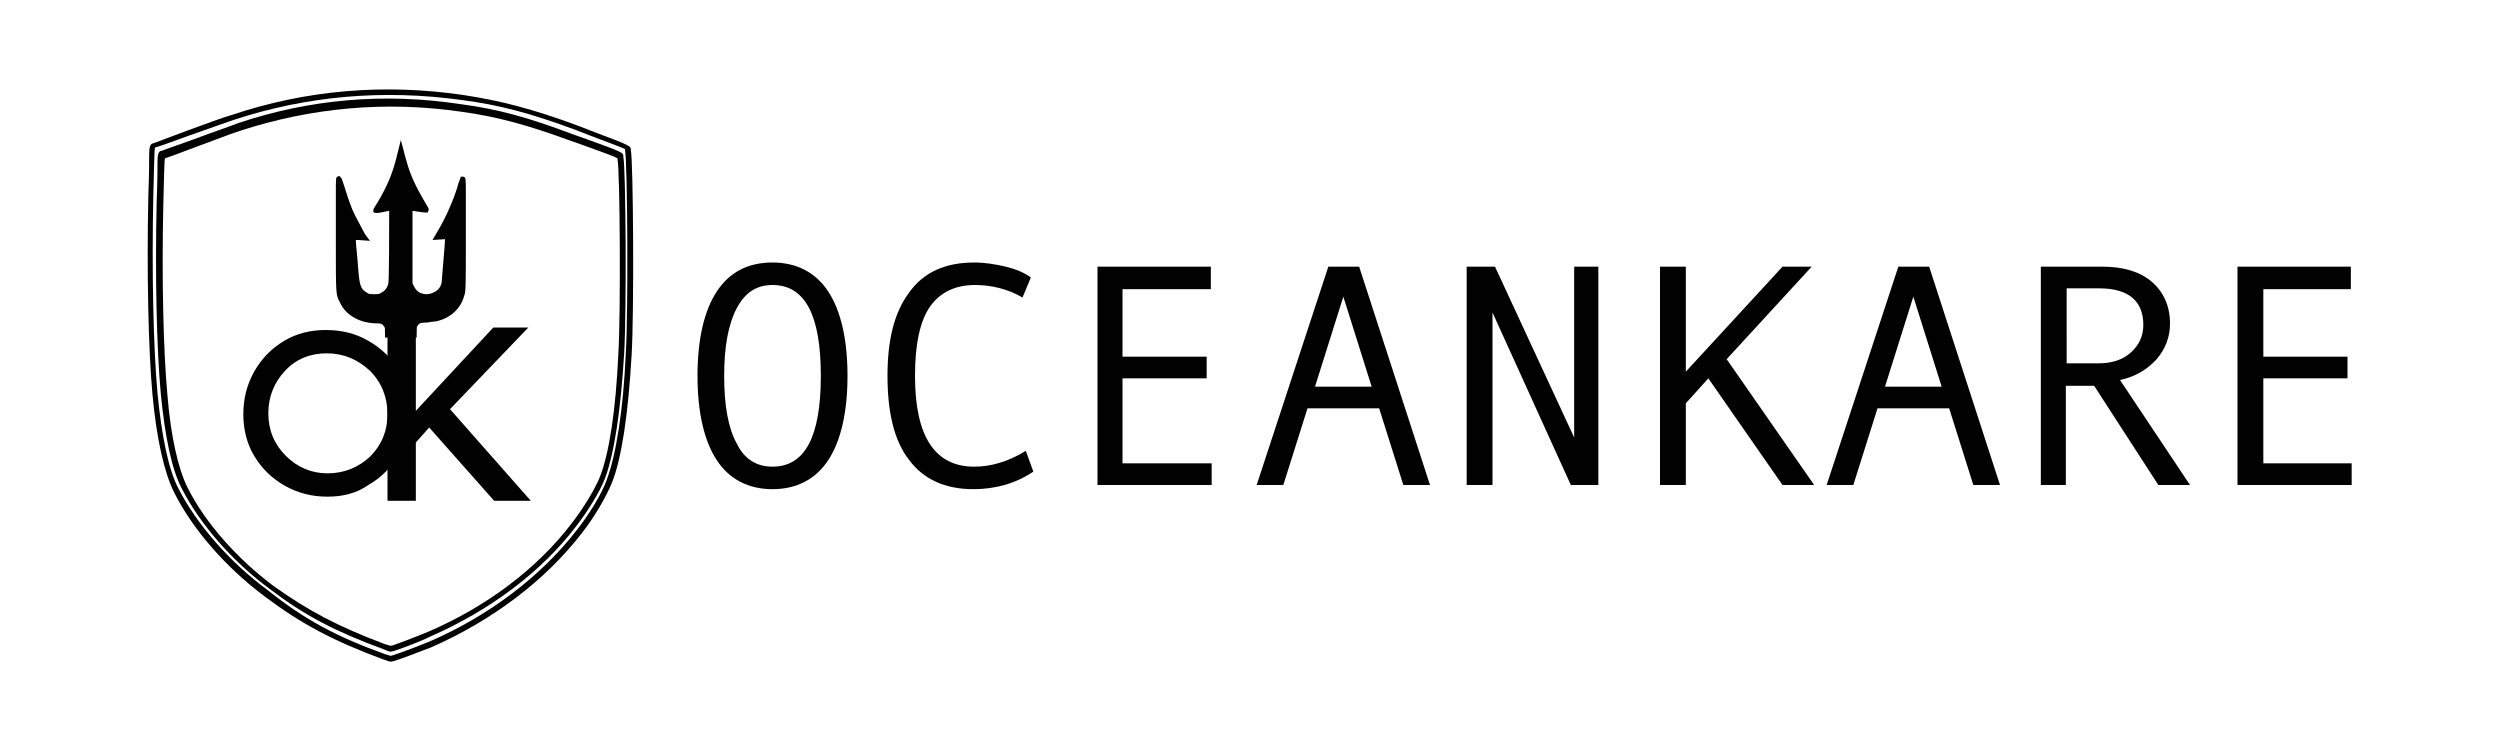
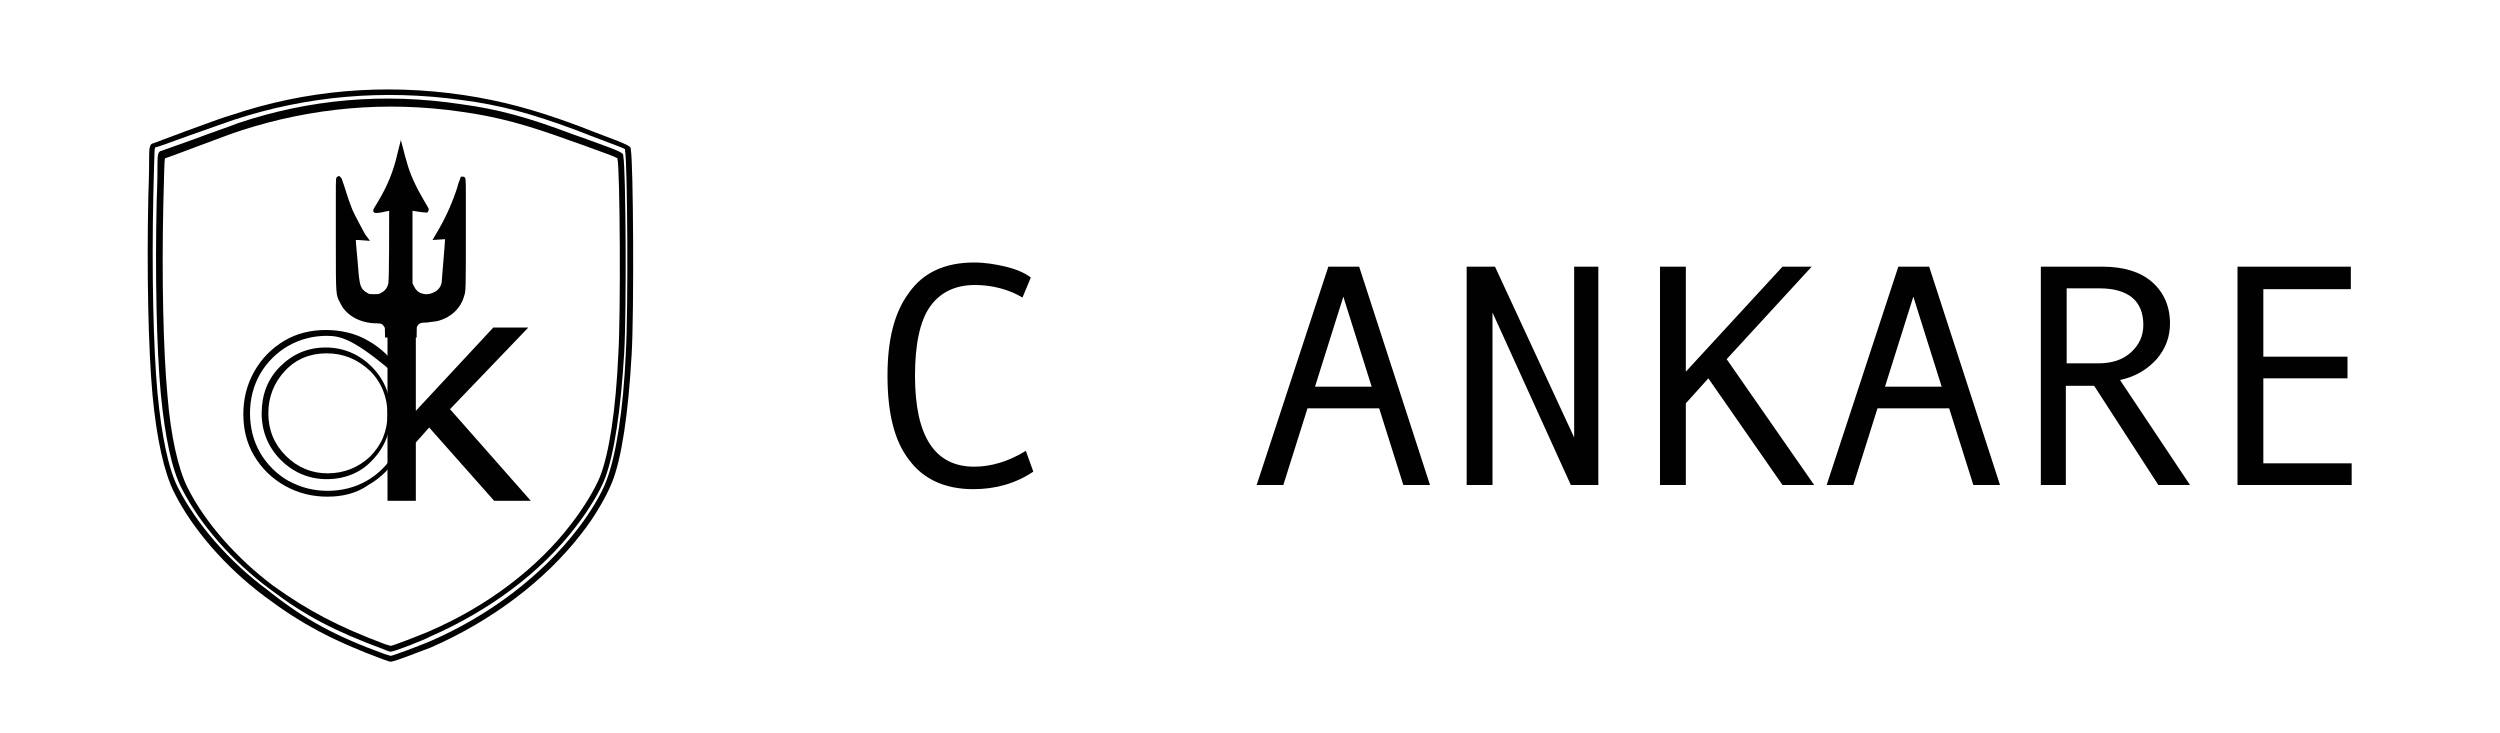
<svg xmlns="http://www.w3.org/2000/svg" version="1.0" id="Layer_1" x="0px" y="0px" viewBox="0 0 300 88" enable-background="new 0 0 300 88" xml:space="preserve">
  <g>
    <g>
      <g>
        <g>
          <path fill="#010101" d="M46.9,79.4c-0.1,0-0.2,0-1-0.3c0,0,0,0,0,0c-5.9-2.2-9.7-4.2-14.1-7.5c-4.7-3.5-8.7-8.1-10.9-12.5      c-1.2-2.4-2.1-6.4-2.6-11.7c-0.5-5.5-0.7-14.7-0.5-23.9c0.1-2.6,0.1-4.2,0.1-5c0-0.7,0.1-1.3,0.5-1.3c0.2-0.1,1.9-0.7,4-1.5      c2.2-0.8,4.6-1.7,5.4-1.9c8.9-3,18.3-3.8,27.8-2.4c4.6,0.7,8.4,1.7,13.8,3.7l1.8,0.7c4.5,1.7,4.5,1.7,4.5,2.2c0,0,0,0,0,0      c0.3,1.5,0.4,19.3,0.1,24.5c-0.4,7.1-1.2,12.6-2.4,15.5c-0.7,1.7-2.1,4.1-3.6,6c-4.4,5.7-10.8,10.5-18.1,13.7      C51.1,77.9,47.4,79.4,46.9,79.4L46.9,79.4z M46.9,78.7L46.9,78.7L46.9,78.7z M46.9,78.7C46.9,78.7,46.9,78.7,46.9,78.7      C46.9,78.7,46.9,78.7,46.9,78.7z M46.9,78.7C46.9,78.7,46.9,78.7,46.9,78.7C46.9,78.7,46.9,78.7,46.9,78.7z M46.2,78.5      c0.4,0.1,0.6,0.2,0.7,0.2c0.5-0.1,3.4-1.2,4.6-1.7c7.2-3.1,13.5-7.9,17.8-13.5c1.4-1.8,2.9-4.2,3.5-5.9c1.1-2.9,2-8.3,2.3-15.3      c0.3-5,0.2-22.9-0.1-24.3c0,0,0-0.1,0-0.1c-0.3-0.2-1.5-0.6-4.1-1.6l-1.8-0.7c-5.4-2-9.1-3-13.7-3.6c-9.4-1.3-18.6-0.5-27.4,2.4      c-0.8,0.3-3.2,1.1-5.4,1.9c-2.7,1-3.6,1.3-4,1.4c-0.1,0.5-0.1,2.5-0.2,5.7c-0.2,9.2,0,18.3,0.5,23.8c0.5,5.1,1.3,9.1,2.5,11.4      c2.2,4.3,6.1,8.8,10.7,12.2C36.6,74.4,40.4,76.4,46.2,78.5C46.2,78.5,46.2,78.5,46.2,78.5z M18.6,17.9c-0.1,0-0.1,0-0.1,0      C18.6,18,18.6,17.9,18.6,17.9z" />
        </g>
        <g>
          <path fill="#010101" d="M46.9,78.2c-0.1,0-0.2,0-0.9-0.3c0,0,0,0,0,0c-5.7-2.1-9.4-4-13.6-7.2c-4.6-3.4-8.4-7.8-10.6-12.1      c-1.2-2.3-2-6.2-2.5-11.3c-0.5-5.3-0.7-14.2-0.5-23.1c0.1-2.5,0.1-4,0.1-4.8c0-0.8,0.1-1.3,0.5-1.3c0.2-0.1,1.7-0.6,3.9-1.4      c2.1-0.8,4.5-1.6,5.2-1.9c8.6-2.9,17.6-3.7,26.8-2.3c4.5,0.6,8.1,1.6,13.4,3.6l1.7,0.6c4.4,1.6,4.4,1.6,4.4,2.1c0,0,0,0,0,0      c0.3,1.4,0.4,18.6,0.1,23.6c-0.4,6.8-1.2,12.1-2.3,15c-0.6,1.6-2.1,4-3.5,5.8c-4.2,5.5-10.4,10.1-17.5,13.2      C50.9,76.8,47.3,78.2,46.9,78.2L46.9,78.2z M46.9,77.5L46.9,77.5L46.9,77.5z M46.9,77.5C46.9,77.5,46.9,77.5,46.9,77.5      C46.9,77.5,46.9,77.5,46.9,77.5z M46.2,77.3c0.4,0.1,0.6,0.2,0.7,0.2c0.5-0.1,3.3-1.2,4.5-1.7c7-3,13.1-7.6,17.2-13      c1.4-1.8,2.8-4.1,3.4-5.6c1.1-2.8,1.9-8,2.2-14.7c0.3-4.8,0.2-22.1-0.1-23.4c0,0,0-0.1,0-0.1c-0.3-0.2-1.4-0.6-3.9-1.5l-1.7-0.6      c-5.2-1.9-8.8-2.9-13.2-3.5c-9-1.3-17.9-0.5-26.5,2.3c-0.7,0.2-3,1.1-5.2,1.9c-2.6,1-3.5,1.3-3.8,1.4c-0.1,0.4-0.1,2.2-0.2,5.5      c-0.2,8.9,0,17.7,0.5,23c0.4,4.9,1.3,8.8,2.4,11c2.1,4.2,5.9,8.5,10.3,11.8C37,73.3,40.6,75.2,46.2,77.3L46.2,77.3z M19.7,18.9      c-0.1,0-0.1,0-0.1,0C19.6,18.9,19.6,18.9,19.7,18.9z" />
        </g>
      </g>
      <g>
        <g>
          <path fill="#010101" d="M48.2,18.1l-0.1,0.3c-0.6,2.2-1.3,4-2.5,6c-0.2,0.4-0.4,0.7-0.4,0.8c0,0.1,1.2-0.1,1.5-0.2      c0.2-0.1,0.4-0.1,0.4-0.1c0.1,0,0,8.9-0.1,9.2c-0.1,0.6-0.5,1.1-1,1.3c-0.4,0.2-0.5,0.2-1.1,0.2c-0.6,0-0.7,0-1-0.2      c-0.2-0.1-0.5-0.3-0.6-0.5c-0.4-0.5-0.5-0.8-0.7-3.6c-0.1-1.4-0.2-2.7-0.2-2.7c0-0.1,0.2-0.1,0.7-0.1l0.7,0l-0.2-0.2      c-0.3-0.4-1.2-2.2-1.6-2.9c-0.4-1-0.8-1.9-1-2.9c-0.1-0.5-0.2-0.8-0.3-0.9c0,0,0,3,0,6.7c0,7.5,0,7,0.5,8.1      c0.6,1.3,2.2,2.1,4,2.1c0.7,0,1,0.1,1.2,0.5c0.1,0.2,0.1,0.4,0.2,1.2c0.7,0,1.4,0,2.1,0c0.1,0,0.2,0,0.3,0c0.1,0,0.2,0,0.2,0      c0.1,0,0.3,0,0.4,0c0-0.8,0-1,0.2-1.2c0.3-0.4,0.6-0.5,1.5-0.6c0.5,0,1-0.1,1.3-0.2c1.4-0.4,2.4-1.4,2.8-2.8      c0.1-0.4,0.1-1,0.2-7.2c0-3.9,0-6.7,0-6.6c0,0.1-0.2,0.5-0.3,0.9c-0.4,1.6-1.3,3.6-2.3,5.3l-0.4,0.7l1.3-0.1l0,0.5      c0,0.3-0.1,1.4-0.2,2.6c-0.1,1.2-0.2,2.3-0.2,2.5c-0.3,1.2-1.6,1.9-2.8,1.5c-0.5-0.1-0.9-0.5-1.1-1l-0.2-0.4l0-4.6      c0-2.5,0-4.6,0-4.6c0,0,0.2,0,0.4,0.1c0.3,0.1,1.5,0.3,1.5,0.2c0,0-0.2-0.4-0.5-0.9c-1-1.7-1.7-3.3-2.1-4.8      c-0.1-0.5-0.3-1-0.3-1.1L48.2,18.1z" />
        </g>
        <g>
          <path fill="#010101" d="M50,40.5l-0.4,0c-0.1,0-0.1,0-0.2,0c-0.1,0-0.2,0-0.2,0l-0.1,0c-0.1,0-0.2,0-0.3,0c-0.1,0-0.1,0-0.2,0      c-0.7,0-1.4,0-2.1,0h-0.3l0-0.3c0-0.8,0-0.9-0.1-1c-0.2-0.3-0.3-0.4-0.9-0.4c-1.9,0-3.6-0.9-4.3-2.3l-0.1-0.2      c-0.5-0.9-0.5-0.9-0.5-7l0-1c0-1.8,0-3.5,0-4.8c0-2.2,0-2.2,0.2-2.3l0.2-0.1l0.2,0.2c0.1,0.1,0.1,0.1,0.4,1c0.3,1,0.6,1.9,1,2.9      c0.3,0.7,1.3,2.5,1.5,2.9l0.6,0.8l-1.4-0.1c-0.1,0-0.2,0-0.3,0c0,0.4,0.1,1.2,0.2,2.4c0.2,2.8,0.3,3,0.6,3.5      c0.1,0.1,0.3,0.3,0.5,0.4c0.3,0.2,0.3,0.2,0.9,0.2c0.5,0,0.6,0,0.9-0.2c0.4-0.2,0.7-0.6,0.8-1.1c0.1-0.4,0.1-7,0.1-8.7      c-0.2,0-1.5,0.4-1.8,0.2l-0.1-0.1l0-0.2c0-0.1,0-0.1,0.5-0.9c1.2-2,1.9-3.7,2.4-5.9l0.4-1.6l0.4,1.5c0,0.1,0.2,0.7,0.3,1.1      c0.4,1.5,1.1,3,2.1,4.7c0.6,1,0.6,1,0.5,1.2l-0.1,0.2l-0.2,0v0c-0.5,0-1.4-0.2-1.6-0.2c0,0.7,0,2.2,0,4.2l0,4.5l0.2,0.4      c0.2,0.4,0.5,0.7,0.9,0.8c0.5,0.2,1.1,0.1,1.6-0.2c0.4-0.2,0.7-0.6,0.8-1.1c0-0.2,0.1-1.2,0.2-2.5c0.1-1.2,0.2-2.4,0.2-2.6      l0-0.1l-1.5,0.1l0.7-1.2c1-1.7,1.8-3.6,2.3-5.2c0-0.1,0.2-0.7,0.3-0.9l0.1-0.3l0.3,0c0.3,0.1,0.3,0.1,0.3,2.2c0,1.3,0,3,0,4.8      c0,6.3,0,6.8-0.2,7.3c-0.4,1.5-1.6,2.6-3.1,3c-0.3,0.1-0.9,0.1-1.3,0.2c-0.9,0-1,0.1-1.2,0.4c-0.1,0.1-0.1,0.2-0.1,1L50,40.5z       M41.1,23.8c0,1.1,0,2.6,0,4.5l0,1c0,6,0,6,0.4,6.7l0.1,0.2c0.6,1.1,2,1.9,3.6,1.9c0.7,0,1.2,0.1,1.5,0.7c0.2,0.2,0.2,0.5,0.2,1      c0.6,0,1.1,0,1.7,0c0.1,0,0.1,0,0.1,0c0.1,0,0.3,0,0.5,0c0,0,0,0,0.1,0c0-0.6,0.1-0.8,0.2-1c0.4-0.6,0.8-0.7,1.7-0.7      c0.5,0,1-0.1,1.2-0.1c1.3-0.4,2.2-1.3,2.6-2.6c0.1-0.4,0.1-1.1,0.1-7.1c0-1.8,0-3.3,0-4.4c-0.5,1.4-1.2,2.9-2,4.2l-0.1,0.1      l1.1-0.1l-0.1,0.9c0,0.2-0.1,1.4-0.2,2.6c-0.1,1.1-0.2,2.3-0.2,2.6c-0.1,0.7-0.6,1.2-1.1,1.5c-0.6,0.4-1.4,0.5-2.1,0.2      c-0.6-0.2-1.1-0.6-1.4-1.2l-0.2-0.5l0-4.7c0-4.7,0-4.7,0.1-4.9l0.1-0.1l0.1,0c0,0,0.1,0,0.5,0.1c0.2,0,0.5,0.1,0.8,0.2      c0-0.1-0.1-0.2-0.2-0.3c-1-1.8-1.7-3.3-2.1-4.9c0-0.1,0-0.1-0.1-0.2c-0.5,1.8-1.2,3.4-2.2,5.2c0,0.1-0.1,0.1-0.1,0.2      c0.3,0,0.7-0.1,0.8-0.2c0.4-0.1,0.5-0.1,0.5-0.1h0.2l0.1,0.1c0.1,0.1,0.1,0.2,0.1,4.7c0,1.3,0,4.5-0.1,4.8      c-0.1,0.7-0.6,1.2-1.1,1.6c-0.4,0.2-0.6,0.3-1.2,0.3c-0.6,0-0.8,0-1.2-0.3c-0.3-0.1-0.6-0.4-0.7-0.6c-0.5-0.6-0.6-1-0.8-3.8      c-0.1-1-0.2-2.7-0.2-2.7c0-0.1,0-0.2,0.1-0.3c0.2-0.1,0.4-0.2,0.9-0.1c-0.4-0.7-1.1-2-1.4-2.6C41.5,24.9,41.3,24.4,41.1,23.8z" />
        </g>
        <g>
-           <path fill="#010101" d="M39.2,57.2c2.1,0,3.9-0.7,5.3-2.1c1.5-1.4,2.2-3.2,2.2-5.4c0-2.1-0.7-4-2.2-5.4      c-1.5-1.5-3.2-2.2-5.3-2.2c-2.1,0-3.9,0.7-5.3,2.2c-1.4,1.5-2.1,3.3-2.1,5.4c0,2.1,0.7,3.9,2.2,5.3      C35.5,56.4,37.2,57.2,39.2,57.2z M39.2,39.9c1.8,0,3.5,0.4,5,1.3c1.5,0.8,2.7,2,3.6,3.5c0.9,1.5,1.3,3.1,1.3,4.9      c0,1.8-0.4,3.4-1.3,4.9c-0.9,1.5-2,2.7-3.5,3.5c-1.5,0.9-3.1,1.3-4.9,1.3c-1.8,0-3.4-0.4-4.9-1.3c-1.5-0.8-2.7-2-3.5-3.5      c-0.9-1.5-1.3-3.1-1.3-4.9c0-1.8,0.4-3.4,1.3-4.9c0.9-1.5,2-2.7,3.5-3.5C35.9,40.4,37.5,39.9,39.2,39.9z" />
-         </g>
+           </g>
        <g>
-           <path fill="#010101" d="M39.3,59.6c-1.8,0-3.5-0.4-5.1-1.3c-1.6-0.9-2.8-2.1-3.7-3.6c-0.9-1.5-1.3-3.2-1.3-5      c0-1.8,0.4-3.5,1.3-5.1c0.9-1.6,2.1-2.8,3.6-3.7c1.5-0.9,3.2-1.3,5-1.3c1.8,0,3.6,0.4,5.1,1.3c1.6,0.9,2.8,2.1,3.7,3.6      c0.9,1.5,1.3,3.2,1.3,5s-0.4,3.5-1.3,5c-0.9,1.5-2.1,2.8-3.7,3.7C42.8,59.2,41.1,59.6,39.3,59.6z M39.2,40.3      c-1.6,0-3.2,0.4-4.6,1.2c-1.4,0.8-2.6,2-3.4,3.4c-0.8,1.4-1.2,3-1.2,4.7c0,1.7,0.4,3.3,1.2,4.7c0.8,1.4,2,2.6,3.4,3.4      c1.5,0.8,3,1.2,4.7,1.2c1.7,0,3.3-0.4,4.7-1.2c1.4-0.8,2.6-2,3.4-3.4c0.8-1.4,1.2-3,1.2-4.7c0-1.7-0.4-3.3-1.2-4.7      c-0.8-1.4-2-2.6-3.4-3.4C42.5,40.7,40.9,40.3,39.2,40.3z M39.2,57.5c-2.1,0-4-0.8-5.5-2.3c-1.5-1.5-2.3-3.4-2.3-5.6      c0-2.2,0.7-4.1,2.2-5.6c1.5-1.5,3.3-2.3,5.5-2.3c2.1,0,4,0.8,5.5,2.3c1.5,1.5,2.3,3.4,2.3,5.7c0,2.2-0.8,4.1-2.3,5.6      C43.3,56.7,41.4,57.5,39.2,57.5z M39.2,42.4c-2,0-3.7,0.7-5,2.1c-1.3,1.4-2,3.1-2,5.1c0,2,0.7,3.7,2.1,5.1      c1.4,1.4,3.1,2.1,5,2.1c2,0,3.7-0.7,5.1-2c1.4-1.4,2.1-3.1,2.1-5.1c0-2-0.7-3.8-2.1-5.2C42.9,43.1,41.2,42.4,39.2,42.4z" />
+           <path fill="#010101" d="M39.3,59.6c-1.8,0-3.5-0.4-5.1-1.3c-1.6-0.9-2.8-2.1-3.7-3.6c-0.9-1.5-1.3-3.2-1.3-5      c0-1.8,0.4-3.5,1.3-5.1c0.9-1.6,2.1-2.8,3.6-3.7c1.5-0.9,3.2-1.3,5-1.3c1.8,0,3.6,0.4,5.1,1.3c1.6,0.9,2.8,2.1,3.7,3.6      c0.9,1.5,1.3,3.2,1.3,5s-0.4,3.5-1.3,5c-0.9,1.5-2.1,2.8-3.7,3.7C42.8,59.2,41.1,59.6,39.3,59.6z M39.2,40.3      c-1.6,0-3.2,0.4-4.6,1.2c-1.4,0.8-2.6,2-3.4,3.4c-0.8,1.4-1.2,3-1.2,4.7c0,1.7,0.4,3.3,1.2,4.7c0.8,1.4,2,2.6,3.4,3.4      c1.5,0.8,3,1.2,4.7,1.2c1.7,0,3.3-0.4,4.7-1.2c1.4-0.8,2.6-2,3.4-3.4c0.8-1.4,1.2-3,1.2-4.7c0-1.7-0.4-3.3-1.2-4.7      C42.5,40.7,40.9,40.3,39.2,40.3z M39.2,57.5c-2.1,0-4-0.8-5.5-2.3c-1.5-1.5-2.3-3.4-2.3-5.6      c0-2.2,0.7-4.1,2.2-5.6c1.5-1.5,3.3-2.3,5.5-2.3c2.1,0,4,0.8,5.5,2.3c1.5,1.5,2.3,3.4,2.3,5.7c0,2.2-0.8,4.1-2.3,5.6      C43.3,56.7,41.4,57.5,39.2,57.5z M39.2,42.4c-2,0-3.7,0.7-5,2.1c-1.3,1.4-2,3.1-2,5.1c0,2,0.7,3.7,2.1,5.1      c1.4,1.4,3.1,2.1,5,2.1c2,0,3.7-0.7,5.1-2c1.4-1.4,2.1-3.1,2.1-5.1c0-2-0.7-3.8-2.1-5.2C42.9,43.1,41.2,42.4,39.2,42.4z" />
        </g>
        <g>
          <polygon fill="#010101" points="62.9,59.8 59.4,59.8 51.5,50.8 49.5,52.9 49.5,59.8 46.8,59.8 46.8,39.7 49.5,39.7 49.5,50.2       59.2,39.7 62.5,39.7 53.5,49.1     " />
        </g>
        <g>
          <path fill="#010101" d="M63.7,60.1h-4.4l-7.8-8.8l-1.6,1.8v7h-3.4V39.3h3.4v10l9.3-10h4.2L54,49.1L63.7,60.1z M59.6,59.4h2.5      L53,49.1l8.6-9.1h-2.3L49.1,51V40h-2v19.4h2v-6.6l2.4-2.5L59.6,59.4z" />
        </g>
      </g>
    </g>
    <g>
-       <path fill="#010101" d="M92.7,56c3.9,0,5.8-3.6,5.8-10.9c0-7.3-1.9-10.9-5.8-10.9c-1.9,0-3.3,0.9-4.3,2.8c-1,1.9-1.5,4.6-1.5,8.1    c0,3.6,0.5,6.3,1.5,8.1C89.3,55.1,90.8,56,92.7,56z M92.7,31.5c2.9,0,5.2,1.2,6.7,3.5c1.5,2.3,2.3,5.7,2.3,10.1    c0,4.4-0.8,7.8-2.3,10.1c-1.5,2.3-3.8,3.5-6.7,3.5c-2.9,0-5.2-1.2-6.7-3.5c-1.5-2.3-2.3-5.7-2.3-10.1c0-4.4,0.8-7.8,2.3-10.1    C87.5,32.7,89.7,31.5,92.7,31.5z" />
      <path fill="#010101" d="M124,56.6c-2.1,1.4-4.5,2.1-7.2,2.1c-3.4,0-6-1.2-7.7-3.5c-1.8-2.3-2.6-5.7-2.6-10.1c0-4.3,0.8-7.6,2.6-10    c1.7-2.4,4.3-3.6,7.8-3.6c1.3,0,2.5,0.2,3.8,0.5c1.2,0.3,2.2,0.7,3,1.3l-1,2.4c-1.7-1-3.7-1.5-5.7-1.5c-2.4,0-4.2,0.9-5.4,2.6    c-1.2,1.7-1.8,4.5-1.8,8.3c0,7.3,2.4,10.9,7.1,10.9c2,0,4.1-0.6,6.2-1.9L124,56.6z" />
-       <polygon fill="#010101" points="145.4,58.2 131.7,58.2 131.7,32 145.3,32 145.3,34.7 134.7,34.7 134.7,42.8 144.8,42.8     144.8,45.4 134.7,45.4 134.7,55.6 145.4,55.6   " />
      <path fill="#010101" d="M164.6,46.4l-3.4-10.8l-3.4,10.8H164.6z M171.6,58.2h-3.2l-2.9-9.2h-8.6l-2.9,9.2h-3.2l8.6-26.2h3.7    L171.6,58.2z" />
      <polygon fill="#010101" points="191.8,58.2 188.5,58.2 179.1,37.5 179.1,58.2 176,58.2 176,32 179.4,32 188.9,52.5 188.9,32     191.8,32   " />
      <polygon fill="#010101" points="217.7,58.2 213.9,58.2 205,45.4 202.3,48.4 202.3,58.2 199.2,58.2 199.2,32 202.3,32 202.3,44.6     213.9,32 217.4,32 207.2,43.1   " />
      <path fill="#010101" d="M233,46.4l-3.4-10.8l-3.4,10.8H233z M240,58.2h-3.2l-2.9-9.2h-8.6l-2.9,9.2h-3.2l8.6-26.2h3.7L240,58.2z" />
      <path fill="#010101" d="M247.9,43.6h3.9c1.6,0,2.9-0.4,3.9-1.3c1-0.9,1.5-2,1.5-3.3c0-2.9-1.8-4.4-5.3-4.4h-3.9V43.6z M262.8,58.2    H259l-7.7-11.9h-3.4v11.9h-3V32h7.4c2.5,0,4.5,0.6,5.9,1.8c1.4,1.2,2.2,2.9,2.2,5c0,1.6-0.5,3-1.6,4.3c-1.1,1.2-2.5,2.1-4.4,2.5    L262.8,58.2z" />
      <polygon fill="#010101" points="282.2,58.2 268.5,58.2 268.5,32 282.1,32 282.1,34.7 271.6,34.7 271.6,42.8 281.7,42.8     281.7,45.4 271.6,45.4 271.6,55.6 282.2,55.6   " />
    </g>
  </g>
</svg>